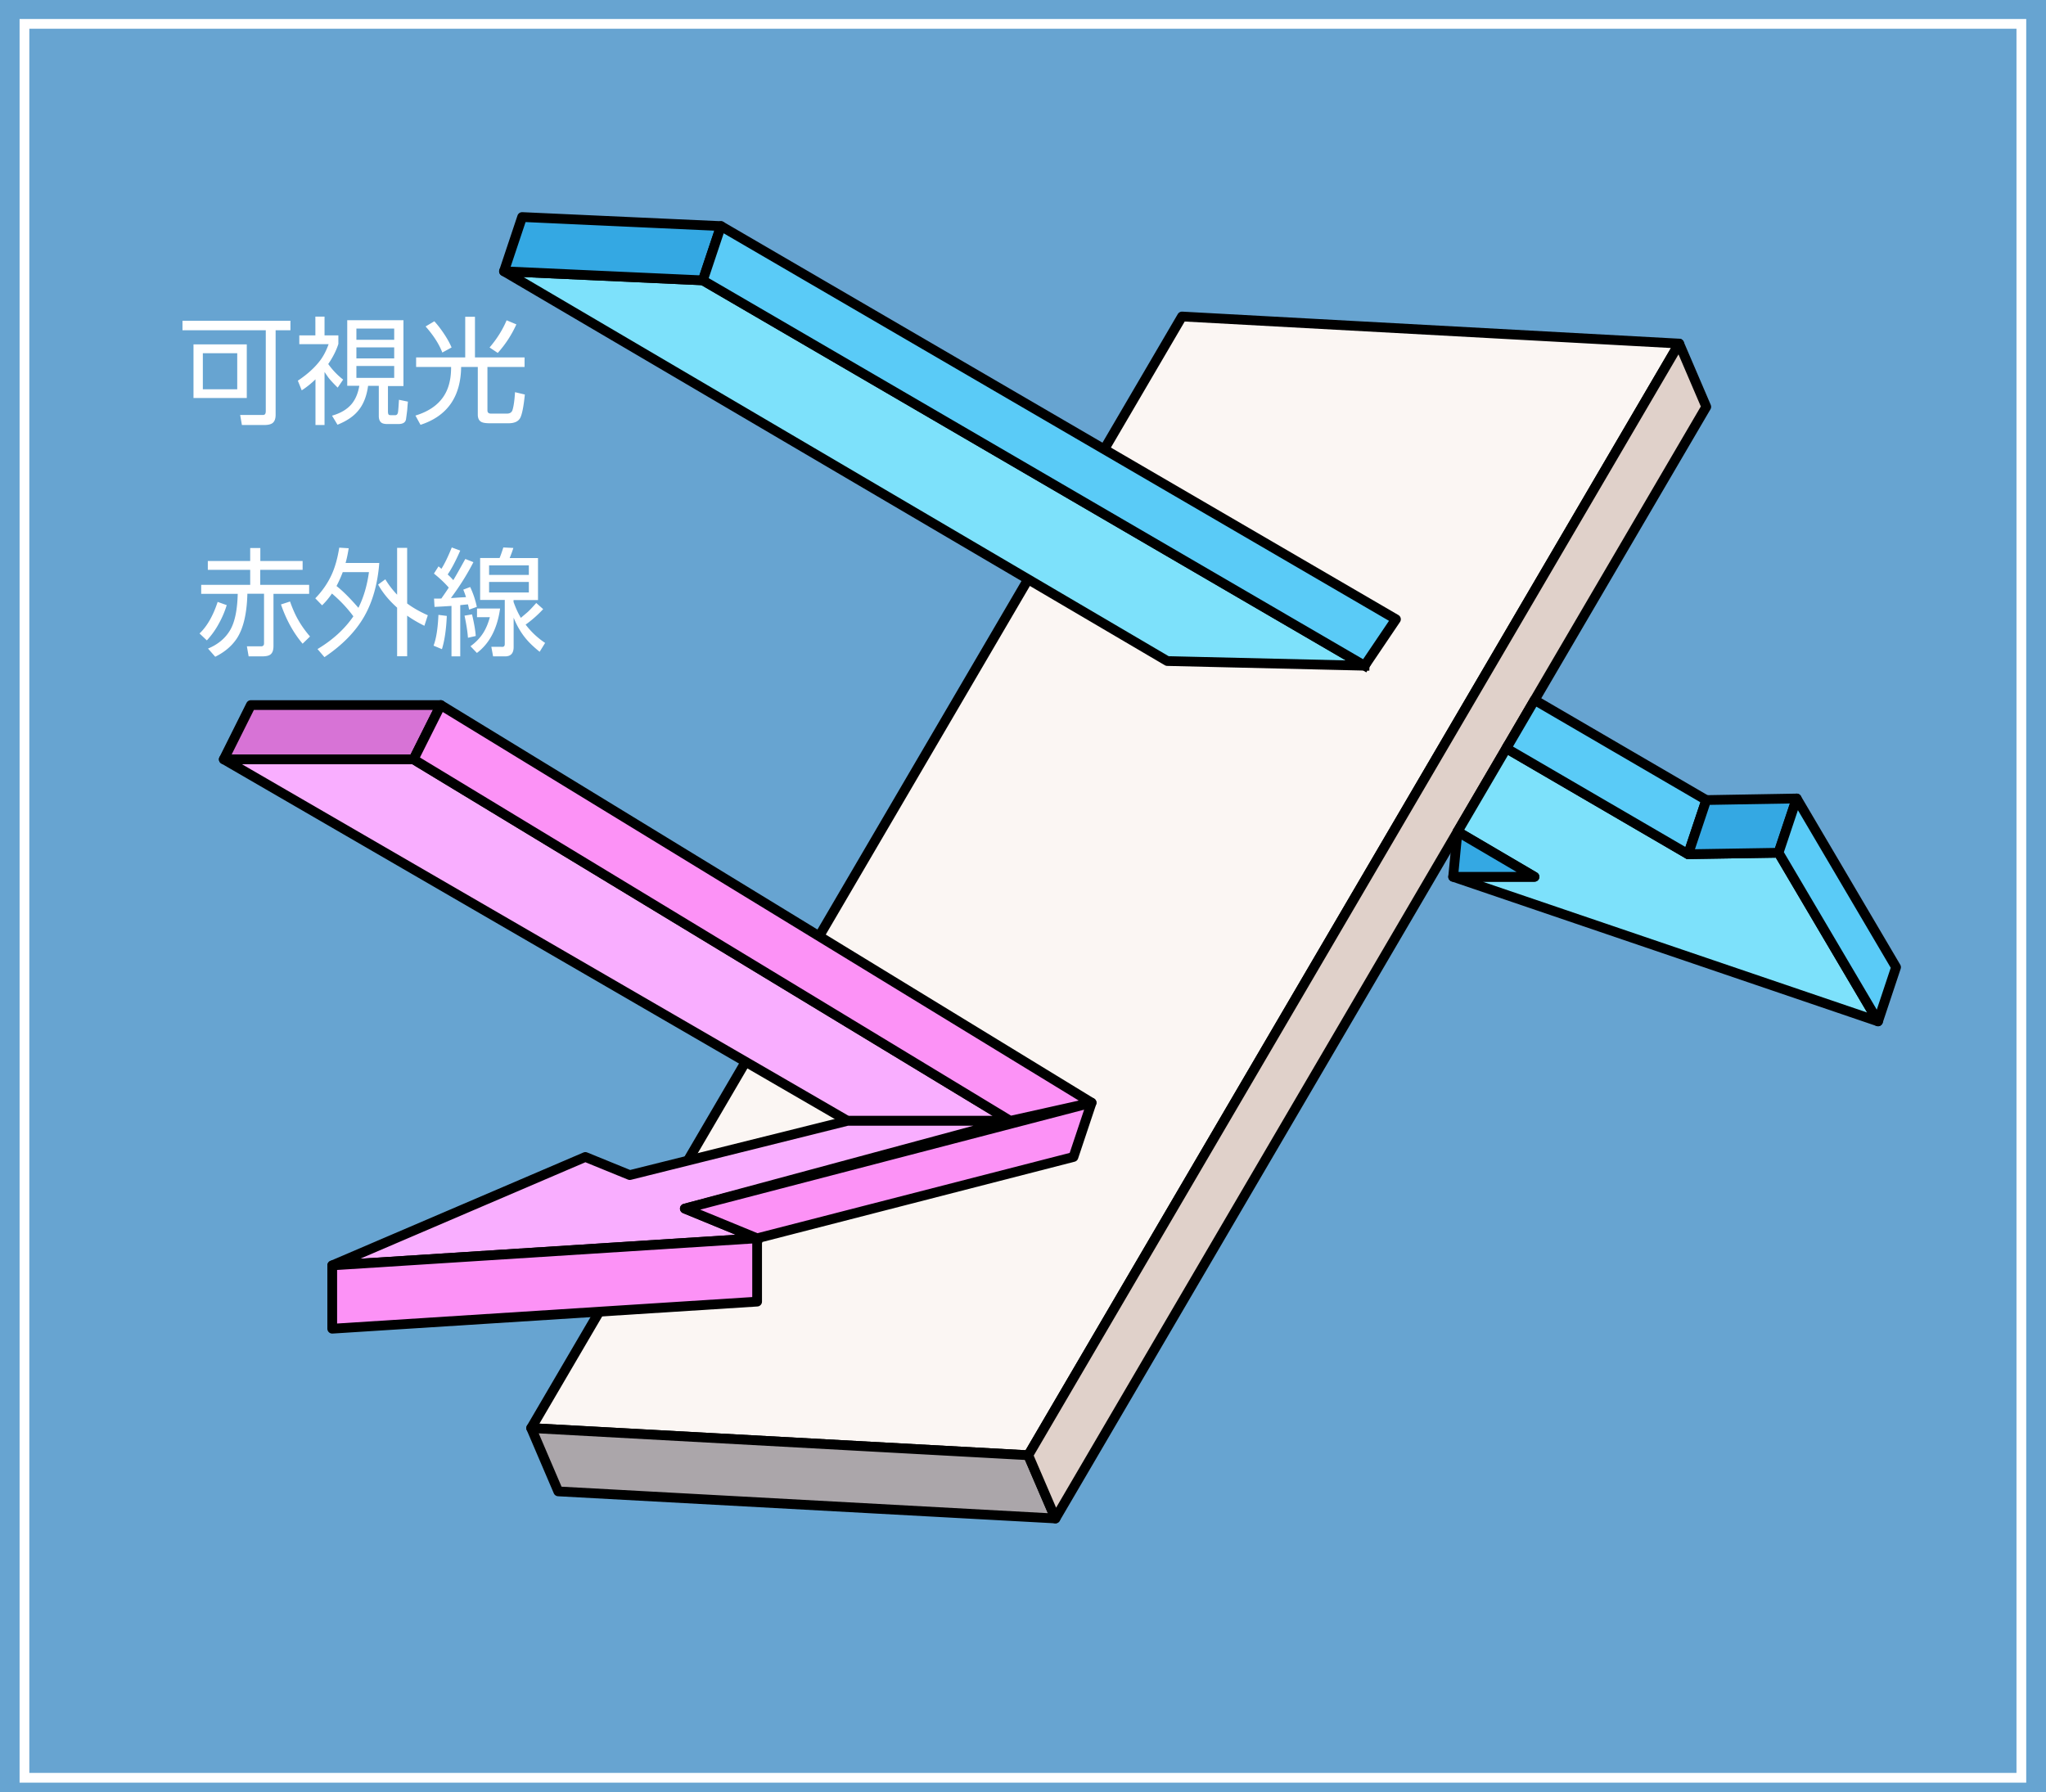
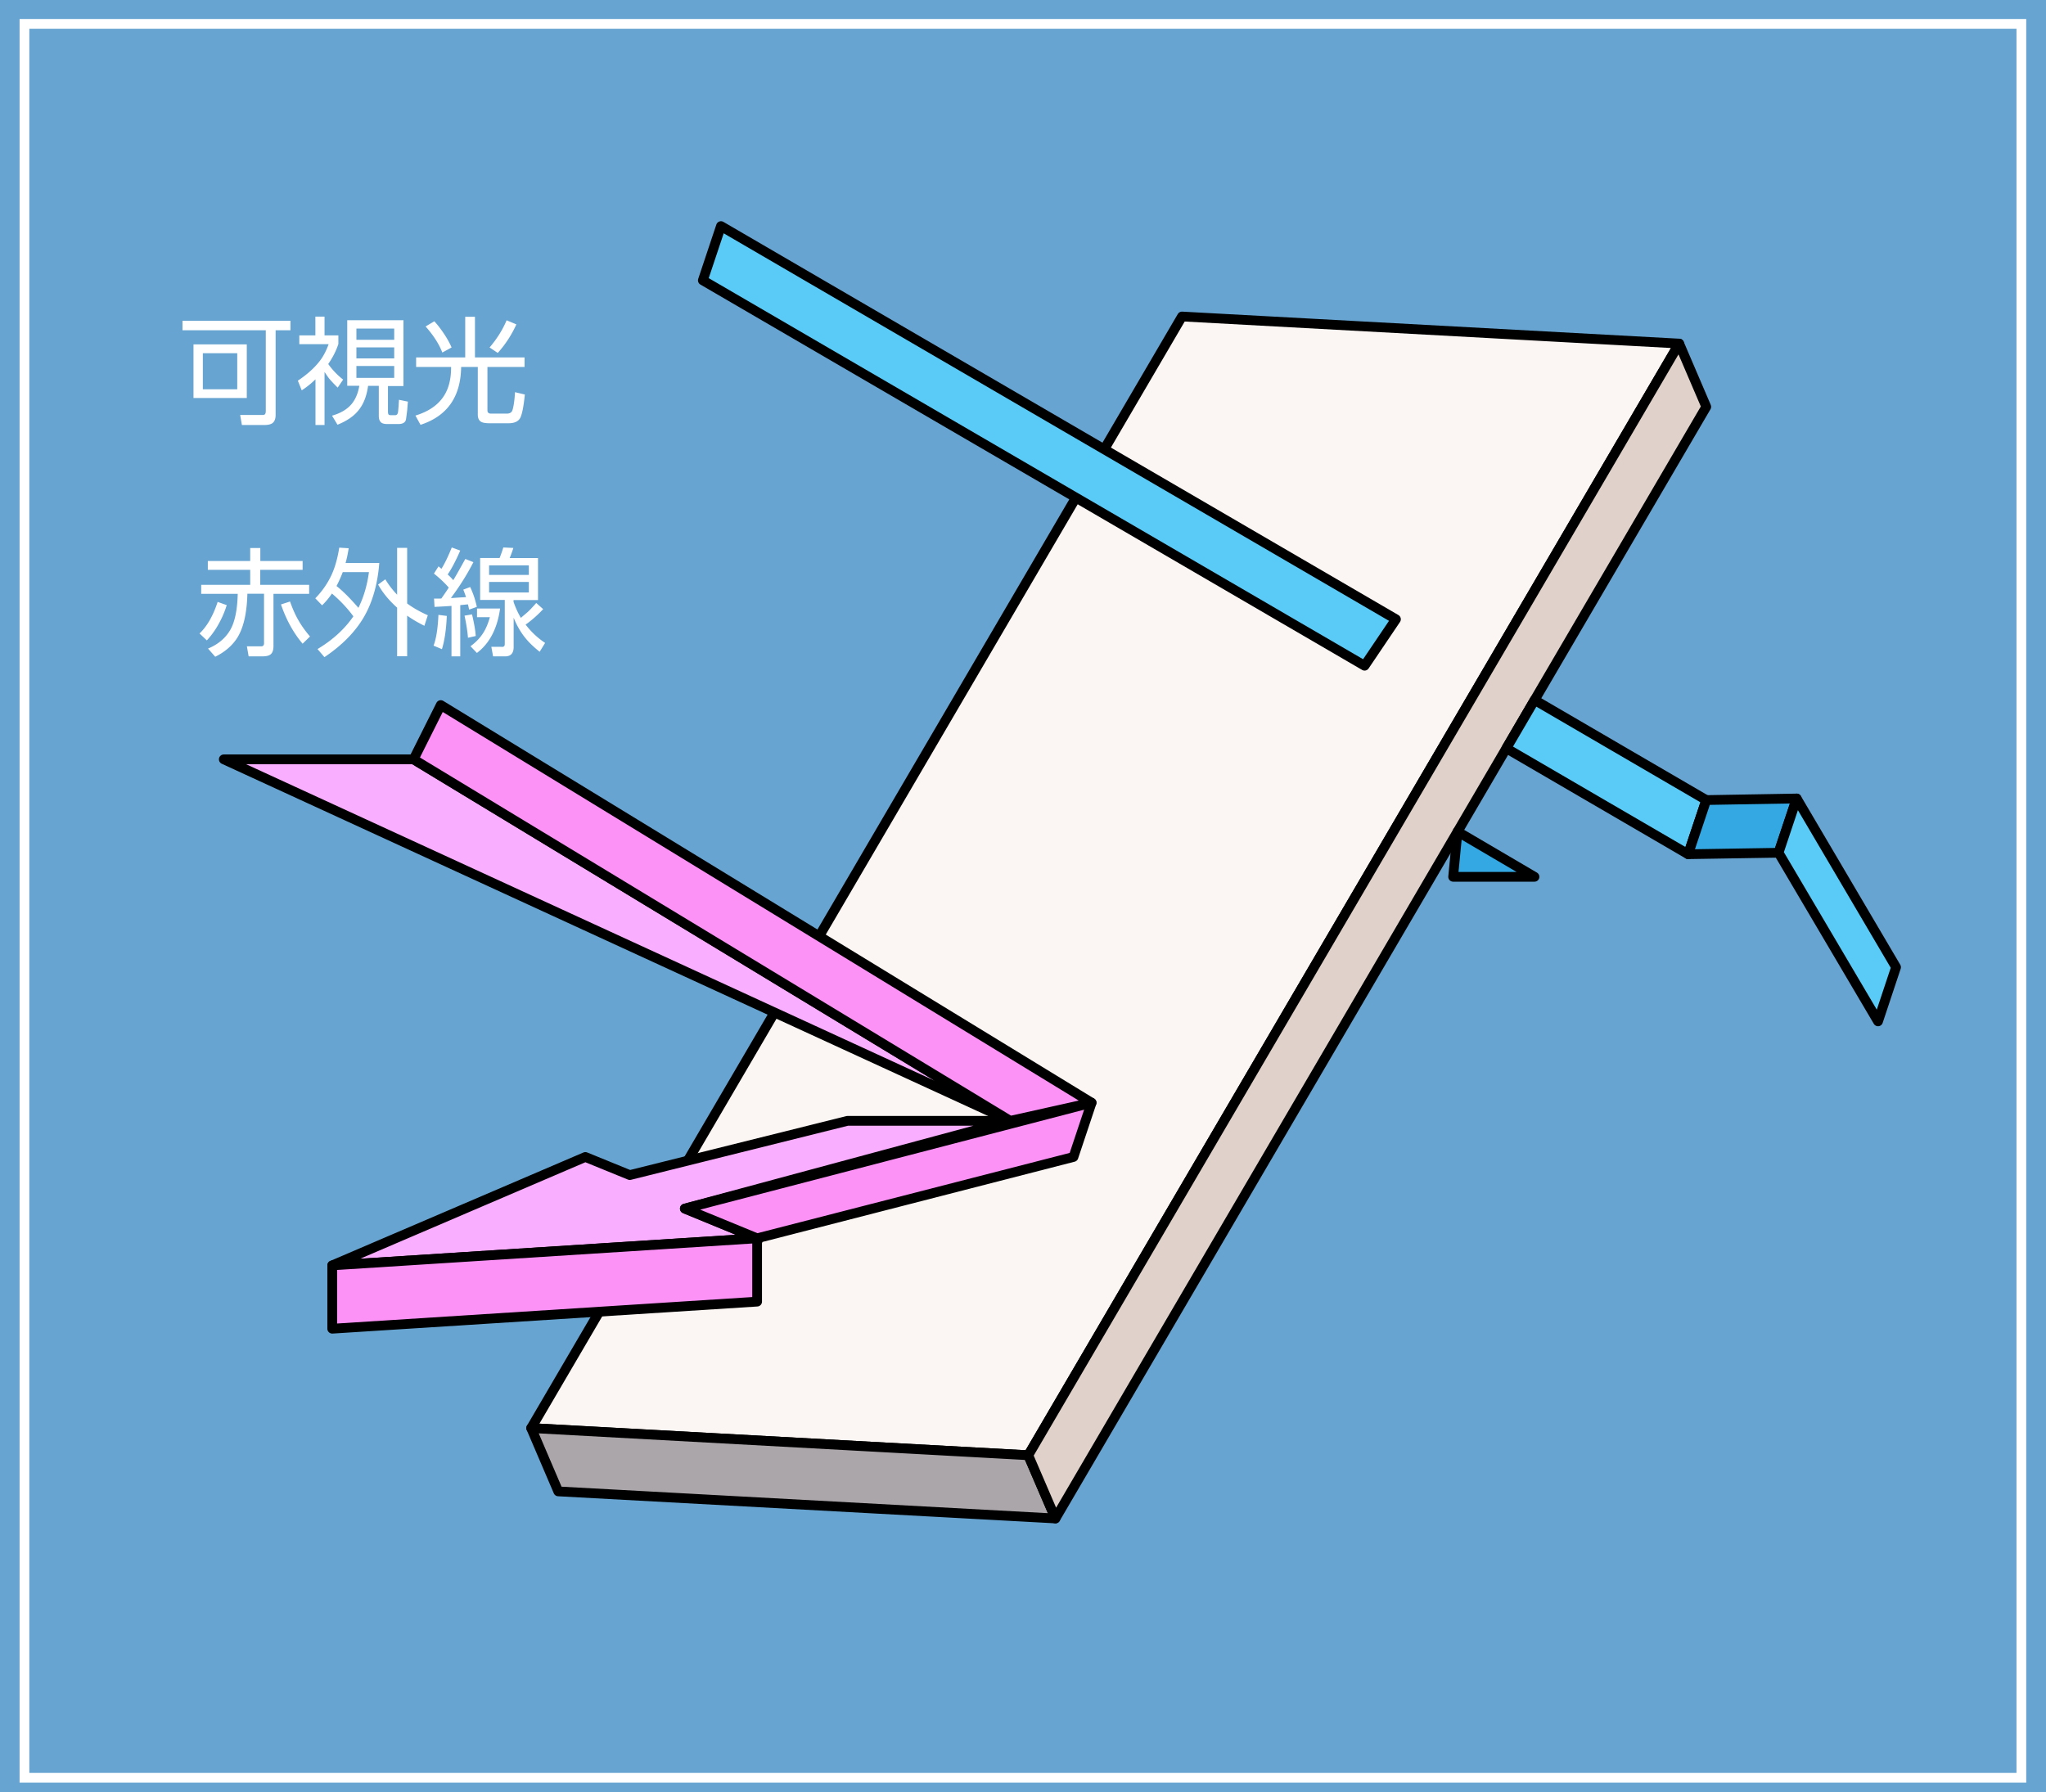
<svg xmlns="http://www.w3.org/2000/svg" id="a" viewBox="0 0 210 184">
  <defs>
    <style>.d,.e,.h,.i,.j{stroke:#000;stroke-linecap:square;stroke-linejoin:round}.d{fill:#7de1fb}.e{fill:#f9aeff}.l{fill:#fff}.h{fill:#5acbf7}.i{fill:#fc92f6}.j{fill:#34a8e3}</style>
  </defs>
  <path d="M0 0h210v184H0z" style="fill:#67a4d1" />
  <path d="M2.51 2.45h204.96V182.5H2.51z" style="fill:none;stroke:#fff;stroke-miterlimit:10" />
  <path d="m172.35 35.27-51.03-2.78-66.8 114.11 51.02 2.79 66.81-114.12z" style="fill:#fbf6f3;stroke:#000;stroke-linecap:square;stroke-linejoin:round" />
  <path d="m105.54 149.39-51.02-2.79 2.78 6.5 51.03 2.78-2.79-6.49z" style="stroke:#000;stroke-linecap:square;stroke-linejoin:round;fill:#aba6aa" />
  <path d="m105.54 149.39 66.81-114.12 2.78 6.49-66.8 114.12-2.79-6.49z" style="fill:#e0d1ca;stroke:#000;stroke-linecap:square;stroke-linejoin:round" />
-   <path d="m154.61 76.82 18.66 10.87 9.28-.15 10.21 17.31-43.61-14.84h8.35l-7.9-4.64 5.01-8.55M140.06 68.34 72.14 28.78l-20.41-.93 68.08 40.01 20.25.48" class="d" />
  <path d="m173.27 87.69-18.66-10.87 2.9-4.96 17.62 10.27-1.86 5.56z" class="h" />
  <path d="m173.27 87.69 9.28-.15 1.86-5.57-9.28.16-1.86 5.56z" class="j" />
  <path d="m182.55 87.54 10.21 17.31 1.85-5.56-10.2-17.32-1.86 5.57z" class="h" />
-   <path d="m72.14 28.78-20.41-.93 1.86-5.57 20.41.93-1.86 5.57z" class="j" />
  <path d="m72.14 28.78 67.92 39.56 3.22-4.77L74 23.21l-1.86 5.57z" class="h" />
-   <path d="M103.69 115.06h-16.7L22.97 77.95h19.48l61.24 37.11z" class="e" />
-   <path d="M42.45 77.95H22.97l2.78-5.57h19.49l-2.79 5.57z" style="fill:#d773d6;stroke:#000;stroke-linecap:square;stroke-linejoin:round" />
+   <path d="M103.69 115.06L22.97 77.95h19.48l61.24 37.11z" class="e" />
  <path d="m42.45 77.95 61.24 37.11 8.35-1.86-66.8-40.82-2.79 5.57z" class="i" />
  <path d="m86.99 115.06-22.35 5.57-4.56-1.86L34.1 129.9l43.61-2.78-7.42-3.05 33.4-9.01h-16.7z" class="e" />
  <path d="M77.71 127.12 34.1 129.9v6.5l43.61-2.78v-6.5" class="i" />
  <path d="m77.71 127.12 32.47-8.35 1.86-5.57-41.75 10.87 7.42 3.05" class="i" />
  <path d="m149.15 90.01.45-4.64 7.9 4.64h-8.35z" class="j" />
  <path d="M28.29 33.91v8.67c0 .41-.11.7-.33.86-.19.13-.46.19-.83.19h-2.3l-.18-1.03h2.26c.13.01.23-.02.28-.07.06-.06.09-.17.09-.35V33.9h-8.55v-.97h11.08v.97h-1.52Zm-2.96 1.44v5.51h-5.47v-5.51h5.47Zm-.98.91h-3.53v3.7h3.53v-3.7ZM33.31 38.17v5.46h-.93v-4.69c-.43.42-.9.8-1.41 1.13l-.4-.99c.87-.58 1.58-1.2 2.12-1.86.43-.51.77-1.14 1.04-1.89h-3.01v-.9h1.65V32.5h.94v1.93h1.42v.88c-.22.69-.57 1.37-1.04 2.06.42.59.93 1.13 1.53 1.6l-.56.82c-.43-.42-.72-.74-.9-.96-.1-.13-.25-.35-.46-.66Zm8.1-5.27v6.73h-1.59v2.6c0 .19.03.3.09.35.04.03.12.04.23.04h.43c.15 0 .24-.1.28-.29.03-.19.06-.62.1-1.29l.92.19c-.01.09-.04.37-.07.83-.07.6-.12.93-.13 1-.07.32-.33.47-.79.47h-1.11c-.33 0-.56-.06-.68-.19-.14-.14-.21-.35-.21-.64v-3.09h-1.1c-.14 1.03-.46 1.86-.96 2.48-.48.62-1.21 1.12-2.18 1.51l-.56-.93c.88-.25 1.56-.65 2.03-1.22.38-.47.64-1.08.77-1.85h-1.24v-6.73h5.78Zm-.95.83h-3.88v1.15h3.88v-1.15Zm0 1.93h-3.88v1.13h3.88v-1.13Zm0 1.91h-3.88v1.22h3.88v-1.22ZM42.72 36.69h5.03v-4.17h1v4.17h5.09v.98h-3.81v4.46c0 .22.12.33.37.33h1.62c.31 0 .5-.12.58-.36.12-.38.21-.99.26-1.84l1.01.24c-.13 1.27-.29 2.07-.49 2.43-.2.34-.59.52-1.18.52h-1.94c-.46 0-.78-.06-.94-.19-.19-.14-.28-.38-.28-.7v-4.89h-1.71c-.04 3.07-1.43 5.05-4.17 5.94l-.52-.95c2-.61 3.18-1.79 3.53-3.56.09-.42.13-.89.13-1.43h-3.59v-.98Zm.97-3.18.89-.53c.32.35.65.77.99 1.28.34.51.6.98.78 1.41l-.95.52c-.33-.86-.9-1.75-1.71-2.67Zm8.31-.63 1 .42c-.48 1.06-1.11 2.04-1.91 2.93l-.84-.56c.76-.89 1.34-1.82 1.75-2.79ZM21.23 65.74l-.75-.71c.77-.73 1.39-1.81 1.86-3.24l.93.33c-.18.6-.43 1.2-.75 1.79a8.51 8.51 0 0 1-1.29 1.83Zm9.83-8.15v.91h-4.35v1.54h5.02v.92h-3.66v5.35c0 .4-.09.69-.28.85-.16.15-.46.22-.88.22h-1.39l-.18-1.03h1.41c.23.02.35-.09.35-.3v-5.1h-1.71c-.05 2.06-.42 3.6-1.1 4.62-.52.77-1.25 1.38-2.2 1.85l-.74-.84c1.04-.43 1.79-1.07 2.28-1.91.48-.83.73-2.07.77-3.71h-3.75v-.92h5.03V58.5h-4.35v-.91h4.35v-1.33h1.04v1.33h4.35Zm0 8.49c-.94-1.11-1.68-2.45-2.22-4.03l.93-.3c.26.74.54 1.37.84 1.89.31.55.71 1.12 1.21 1.7l-.76.74ZM36.27 63.27c-.61-.83-1.34-1.61-2.2-2.34-.29.43-.62.83-1.01 1.21l-.7-.72c.73-.75 1.29-1.57 1.69-2.45.34-.75.6-1.67.77-2.75l.97.06c-.09.56-.19 1.06-.32 1.51h3.46c-.17 2.17-.69 4-1.55 5.5-.89 1.55-2.25 2.94-4.08 4.17l-.71-.83c1.55-.93 2.78-2.05 3.68-3.36Zm.52-.88c.53-1.06.89-2.28 1.08-3.66h-2.69c-.16.43-.37.91-.64 1.43.64.5 1.39 1.25 2.24 2.23Zm5-.44c.59.44 1.29.84 2.12 1.21l-.35 1.08c-.63-.31-1.22-.65-1.77-1.04v4.17h-1.03v-4.99c-.83-.74-1.48-1.53-1.95-2.37l.74-.54c.34.57.75 1.1 1.21 1.58v-4.81h1.03v5.72ZM45.86 63.22c-.06 1.41-.23 2.55-.5 3.42l-.86-.36c.27-.7.44-1.76.5-3.16l.87.11Zm.67-3.67c.3-.5.71-1.23 1.23-2.17l.83.33c-.65 1.27-1.42 2.49-2.31 3.68h.12l.71-.05.72-.04c-.08-.25-.17-.51-.28-.77l.71-.27c.31.67.54 1.35.68 2.04l-.79.28c-.04-.2-.08-.38-.12-.54l-.79.08v5.26h-.9V62.2c-.72.05-1.3.08-1.74.1l-.05-.85h.28c.12 0 .28 0 .47-.01.3-.43.56-.8.76-1.12-.43-.5-.94-.97-1.52-1.44l.47-.74c.09.07.17.14.26.22l.04.03c.32-.51.68-1.24 1.06-2.19l.87.32c-.46 1.05-.89 1.87-1.29 2.45.25.23.44.43.58.59Zm1.92 3.52c.22.95.35 1.69.38 2.22l-.8.18c-.04-.61-.16-1.37-.35-2.27l.77-.13Zm2.88-.6c-.29 2.06-1.08 3.58-2.38 4.56l-.66-.69c.54-.39.96-.83 1.28-1.32.3-.46.53-1.01.71-1.66h-1.32v-.89h2.38Zm2.14.95c.37-.32.6-.51.69-.59.22-.2.51-.51.88-.93l.71.63a11.8 11.8 0 0 1-1.8 1.59 8.24 8.24 0 0 0 2 1.88l-.56.91c-.57-.46-1.03-.89-1.38-1.31-.5-.59-.94-1.32-1.29-2.19v3.01c0 .64-.29.96-.87.96h-1.24l-.18-.98h1.01c.13.02.23 0 .29-.05.05-.04.08-.12.08-.26v-4.5h-2.53v-4.31h2c.12-.3.25-.66.38-1.08l1.03.05c-.09.3-.22.65-.38 1.04h2.91v4.31h-2.51v.19c.22.62.47 1.17.76 1.65Zm.81-5.38H50.2v.98h4.08v-.98Zm0 1.7H50.2v1.08h4.08v-1.08Z" class="l" />
</svg>